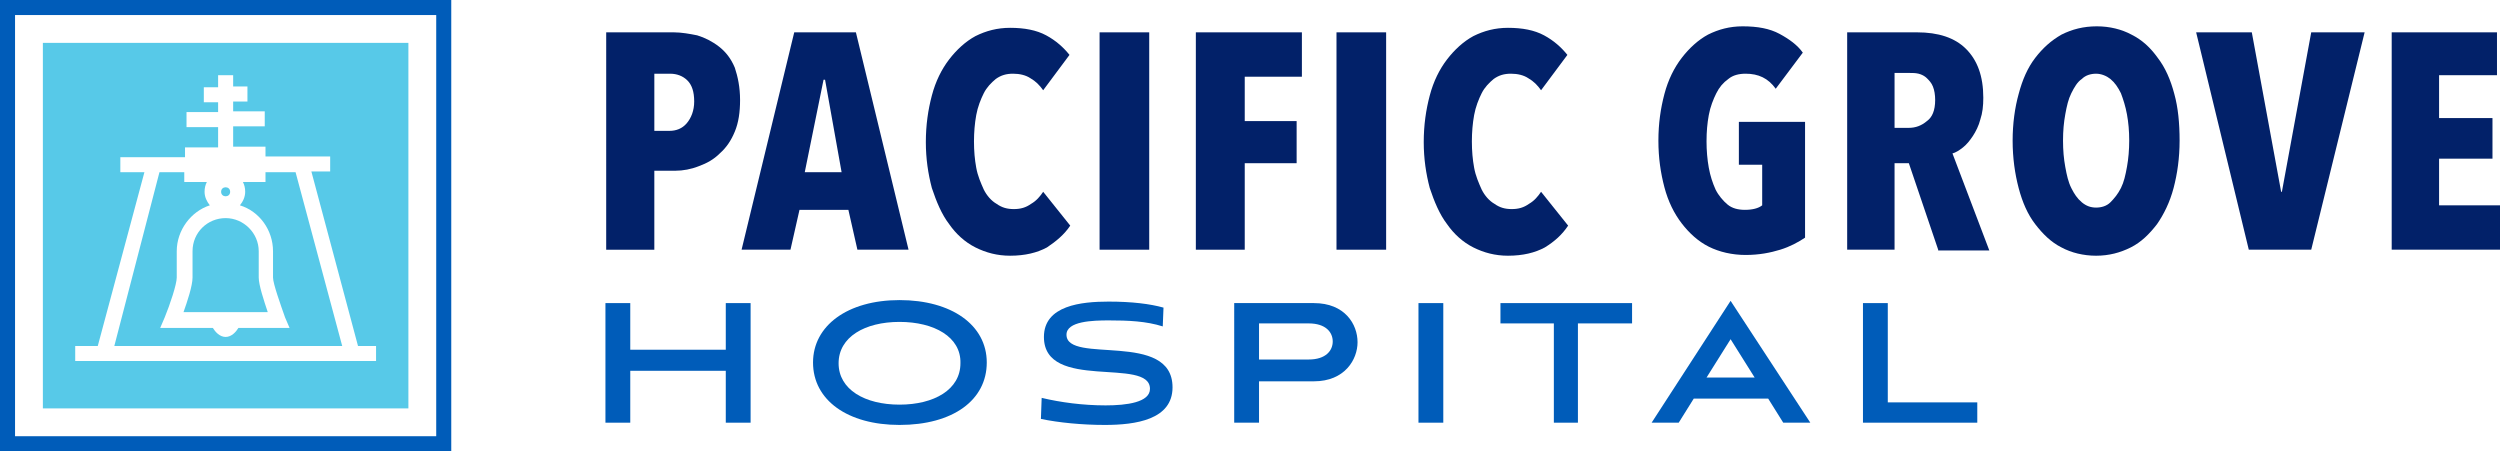
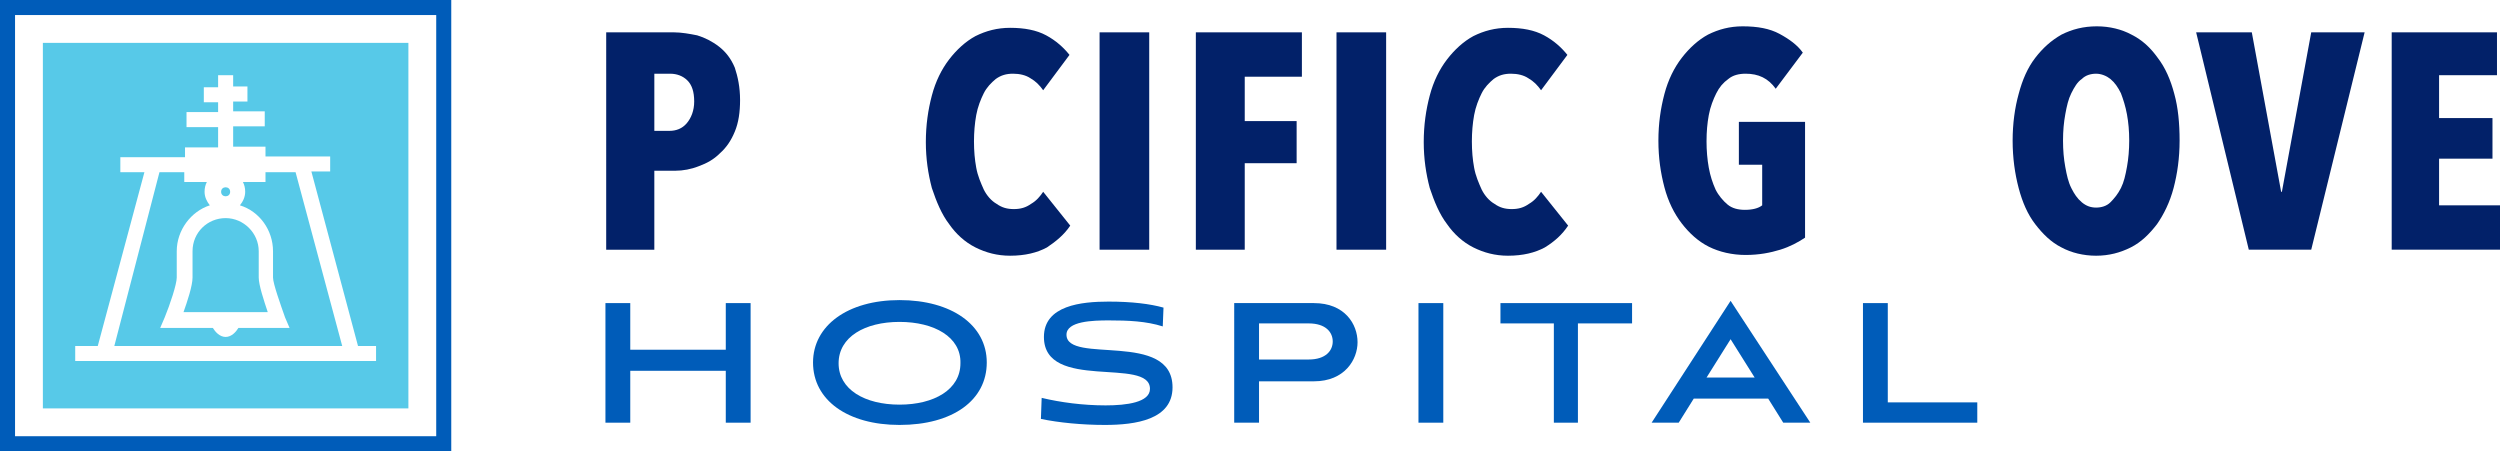
<svg xmlns="http://www.w3.org/2000/svg" version="1.1" id="Layer_1" x="0px" y="0px" viewBox="0 0 332.4 60" style="enable-background:new 0 0 332.4 60;" xml:space="preserve">
  <style type="text/css"> .st0{fill:#022169;} .st1{fill:#005CB9;} .st2{fill:#57C9E8;} </style>
  <g>
    <g>
      <g>
        <path class="st0" d="M98.4,13.3c0,1.6-0.2,3-0.7,4.2c-0.5,1.2-1.1,2.1-2,2.9c-0.8,0.8-1.7,1.3-2.8,1.7c-1,0.4-2.1,0.6-3.1,0.6 h-2.8v10.5h-6.4V4.3h9c1,0,2.1,0.2,3.1,0.4c1,0.3,2,0.8,2.9,1.5c0.9,0.7,1.6,1.6,2.1,2.8C98.1,10.2,98.4,11.6,98.4,13.3z M92.3,13.5c0-1.3-0.3-2.2-0.9-2.8c-0.6-0.6-1.4-0.9-2.3-0.9h-2.1v7.6H89c0.9,0,1.7-0.3,2.3-1C91.9,15.7,92.3,14.7,92.3,13.5z" />
-         <path class="st0" d="M114,33.2l-1.2-5.3h-6.5l-1.2,5.3h-6.5l7-28.9h8.2l7,28.9H114z M109.7,10.6h-0.2l-2.5,12.3h4.9L109.7,10.6z" />
        <path class="st0" d="M139.2,32.9c-1.3,0.7-2.9,1.1-4.9,1.1c-1.7,0-3.2-0.4-4.6-1.1c-1.4-0.7-2.6-1.8-3.5-3.1 c-1-1.3-1.7-3-2.3-4.8c-0.5-1.9-0.8-3.9-0.8-6.1c0-2.3,0.3-4.3,0.8-6.2c0.5-1.9,1.3-3.5,2.3-4.8c1-1.3,2.2-2.4,3.5-3.1 c1.4-0.7,2.9-1.1,4.6-1.1c1.9,0,3.5,0.3,4.8,1c1.3,0.7,2.3,1.6,3.1,2.6l-3.5,4.7c-0.5-0.7-1-1.2-1.7-1.6 c-0.6-0.4-1.4-0.6-2.3-0.6c-0.9,0-1.6,0.2-2.3,0.7c-0.6,0.5-1.2,1.1-1.6,1.9c-0.4,0.8-0.8,1.8-1,2.9c-0.2,1.1-0.3,2.3-0.3,3.5 c0,1.3,0.1,2.4,0.3,3.5c0.2,1.1,0.6,2,1,2.9c0.4,0.8,1,1.5,1.7,1.9c0.7,0.5,1.4,0.7,2.3,0.7c0.9,0,1.6-0.2,2.3-0.7 c0.7-0.4,1.2-1,1.6-1.6l3.6,4.5C141.5,31.2,140.4,32.1,139.2,32.9z" />
        <path class="st0" d="M146.2,33.2V4.3h6.6v28.9H146.2z" />
        <path class="st0" d="M165.5,10.2v5.9h6.9v5.6h-6.9v11.5H159V4.3h14.1v5.9H165.5z" />
        <path class="st0" d="M177.7,33.2V4.3h6.6v28.9H177.7z" />
        <path class="st0" d="M205.4,32.9c-1.3,0.7-2.9,1.1-4.9,1.1c-1.7,0-3.2-0.4-4.6-1.1c-1.4-0.7-2.6-1.8-3.5-3.1 c-1-1.3-1.7-3-2.3-4.8c-0.5-1.9-0.8-3.9-0.8-6.1c0-2.3,0.3-4.3,0.8-6.2c0.5-1.9,1.3-3.5,2.3-4.8c1-1.3,2.2-2.4,3.5-3.1 c1.4-0.7,2.9-1.1,4.6-1.1c1.9,0,3.5,0.3,4.8,1s2.3,1.6,3.1,2.6l-3.5,4.7c-0.5-0.7-1-1.2-1.7-1.6c-0.6-0.4-1.4-0.6-2.3-0.6 c-0.9,0-1.6,0.2-2.3,0.7c-0.6,0.5-1.2,1.1-1.6,1.9c-0.4,0.8-0.8,1.8-1,2.9c-0.2,1.1-0.3,2.3-0.3,3.5c0,1.3,0.1,2.4,0.3,3.5 c0.2,1.1,0.6,2,1,2.9c0.4,0.8,1,1.5,1.7,1.9c0.7,0.5,1.4,0.7,2.3,0.7c0.9,0,1.6-0.2,2.3-0.7c0.7-0.4,1.2-1,1.6-1.6l3.6,4.5 C207.7,31.2,206.7,32.1,205.4,32.9z" />
        <path class="st0" d="M236.7,33.2c-1.3,0.4-2.8,0.7-4.6,0.7c-1.8,0-3.5-0.4-4.9-1.1c-1.4-0.7-2.6-1.8-3.6-3.1 c-1-1.3-1.8-2.9-2.3-4.8c-0.5-1.9-0.8-3.9-0.8-6.2c0-2.3,0.3-4.3,0.8-6.2c0.5-1.9,1.3-3.5,2.3-4.8c1-1.3,2.2-2.4,3.5-3.1 c1.4-0.7,2.9-1.1,4.6-1.1c2,0,3.6,0.3,4.9,1c1.3,0.7,2.4,1.5,3.1,2.5l-3.6,4.8c-1-1.4-2.3-2-4-2c-0.9,0-1.7,0.2-2.3,0.7 c-0.7,0.5-1.2,1.1-1.6,1.9c-0.4,0.8-0.8,1.8-1,2.9c-0.2,1.1-0.3,2.2-0.3,3.5c0,1.2,0.1,2.4,0.3,3.5c0.2,1.1,0.5,2,0.9,2.9 c0.4,0.8,1,1.5,1.6,2c0.6,0.5,1.4,0.7,2.3,0.7c1,0,1.8-0.2,2.3-0.6v-5.4h-3.1v-5.7h8.8v15.4C239.1,32.2,238,32.8,236.7,33.2z" />
-         <path class="st0" d="M257.7,33.2l-3.9-11.5h-1.9v11.5h-6.3V4.3h9.3c2.8,0,5,0.7,6.5,2.2c1.5,1.5,2.3,3.6,2.3,6.5 c0,1.1-0.1,2-0.4,2.9c-0.2,0.8-0.6,1.6-1,2.2c-0.4,0.6-0.8,1.1-1.3,1.5c-0.5,0.4-1,0.7-1.4,0.8l4.9,12.9H257.7z M257.3,13.3 c0-0.7-0.1-1.3-0.3-1.8c-0.2-0.5-0.5-0.8-0.8-1.1c-0.3-0.3-0.7-0.5-1.1-0.6c-0.4-0.1-0.8-0.1-1.2-0.1h-2v7.3h1.9 c0.9,0,1.7-0.3,2.4-0.9C256.9,15.6,257.3,14.7,257.3,13.3z" />
        <path class="st0" d="M289.8,18.7c0,2.3-0.3,4.4-0.8,6.3c-0.5,1.9-1.3,3.5-2.2,4.8c-1,1.3-2.1,2.4-3.5,3.1 c-1.4,0.7-2.9,1.1-4.6,1.1c-1.7,0-3.3-0.4-4.6-1.1c-1.4-0.7-2.5-1.8-3.5-3.1c-1-1.3-1.7-2.9-2.2-4.8c-0.5-1.9-0.8-4-0.8-6.3 c0-2.3,0.3-4.4,0.8-6.2c0.5-1.9,1.2-3.5,2.2-4.8c1-1.3,2.1-2.3,3.5-3.1c1.4-0.7,2.9-1.1,4.7-1.1c1.7,0,3.3,0.4,4.6,1.1 c1.4,0.7,2.5,1.7,3.5,3.1c1,1.3,1.7,2.9,2.2,4.8C289.6,14.3,289.8,16.4,289.8,18.7z M283.1,18.7c0-1.3-0.1-2.4-0.3-3.5 c-0.2-1.1-0.5-2-0.8-2.8c-0.4-0.8-0.8-1.4-1.4-1.9c-0.5-0.4-1.2-0.7-1.9-0.7c-0.7,0-1.4,0.2-1.9,0.7c-0.6,0.4-1,1.1-1.4,1.9 c-0.4,0.8-0.6,1.7-0.8,2.8c-0.2,1.1-0.3,2.2-0.3,3.5c0,1.3,0.1,2.4,0.3,3.5c0.2,1.1,0.4,2,0.8,2.8c0.4,0.8,0.8,1.4,1.4,1.9 c0.6,0.5,1.2,0.7,1.9,0.7c0.7,0,1.4-0.2,1.9-0.7c0.5-0.5,1-1.1,1.4-1.9c0.4-0.8,0.6-1.7,0.8-2.8C283,21.1,283.1,19.9,283.1,18.7z " />
        <path class="st0" d="M307.3,33.2H299l-7-28.9h7.4l3.9,21.2h0.1l3.9-21.2h7.1L307.3,33.2z" />
        <path class="st0" d="M318,33.2V4.3h14V10h-7.7v5.7h7.1v5.4h-7.1v6.2h8.2v5.9H318z" />
      </g>
      <g>
        <path class="st1" d="M96.5,56.2v-6.9H83.8v6.9h-3.3V40.3h3.3v6.2h12.7v-6.2h3.3v15.9H96.5z" />
        <path class="st1" d="M119.6,56.5c-6.9,0-11.5-3.3-11.5-8.3c0-4.9,4.6-8.3,11.5-8.3s11.6,3.3,11.6,8.3 C131.2,53.2,126.7,56.5,119.6,56.5z M119.6,42.8c-4.6,0-8.1,2-8.1,5.5c0,3.5,3.5,5.5,8.1,5.5c4.6,0,8.1-2,8.1-5.5 C127.8,44.8,124.2,42.8,119.6,42.8z" />
        <path class="st1" d="M154.6,43.4c-2.2-0.7-4.6-0.8-7.2-0.8c-2.1,0-5.6,0.1-5.6,1.9c0,4,14.1-0.6,14.1,7c0,4.3-4.9,5-9,5 c-3,0-6.1-0.3-8.5-0.8l0.1-2.8c2.5,0.6,5.5,1,8.5,1c2.8,0,5.9-0.4,5.9-2.2c0-4.3-14.1,0.4-14.1-6.9c0-4.2,5-4.7,8.6-4.7 c3.1,0,5.5,0.3,7.3,0.8L154.6,43.4z" />
        <path class="st1" d="M167.4,50.6v5.6h-3.3V40.3h10.6c4.1,0,5.8,2.8,5.8,5.2c0,2.3-1.7,5.2-5.8,5.2H167.4z M167.4,43v4.8h6.6 c2.3,0,3.2-1.2,3.2-2.4c0-1.2-0.9-2.4-3.2-2.4H167.4z" />
        <path class="st1" d="M188.6,56.2V40.3h3.3v15.9H188.6z" />
        <path class="st1" d="M206.6,56.2V43h-7.1v-2.7H217V43h-7.2v13.2H206.6z" />
        <path class="st1" d="M235.1,53h-9.9l-2,3.2h-3.6L230.1,40l10.6,16.2h-3.6L235.1,53z M226.9,50.2h6.4l-3.2-5.1L226.9,50.2z" />
        <path class="st1" d="M247.7,56.2V40.3h3.3v13.2h11.9v2.7H247.7z" />
      </g>
    </g>
    <g>
      <circle class="st2" cx="30" cy="25.5" r="0.6" />
      <path class="st2" d="M25.6,33.4v3.5c0,1.1-0.7,3.2-1.2,4.6h11.2c-0.5-1.5-1.2-3.6-1.2-4.6v-3.5c0-2.4-2-4.4-4.4-4.4 S25.6,30.9,25.6,33.4z" />
      <path class="st2" d="M35.3,22.9v1.3h-3c0.2,0.4,0.3,0.8,0.3,1.3c0,0.7-0.3,1.3-0.7,1.8c2.6,0.8,4.4,3.3,4.4,6.1v3.5 c0,0.8,1,3.6,1.6,5.3l0.6,1.4h-1.5h-5.3c-0.3,0.5-0.9,1.2-1.7,1.2c-0.8,0-1.4-0.7-1.7-1.2h-7l0.6-1.4c0.7-1.7,1.6-4.4,1.6-5.3 v-3.5c0-2.8,1.9-5.3,4.4-6.1c-0.4-0.5-0.7-1.1-0.7-1.8c0-0.5,0.1-0.9,0.3-1.3h-3v-1.3h-3.3L15.2,46h30.3l-6.2-23.1H35.3z" />
      <path class="st2" d="M5.7,5.7v48.6h48.6V5.7H5.7z M50,48H10v-2h3l6.2-23.1h-3.2v-2h8.6v-1.3H29v-2.7h-4.2v-2H29v-1.3h-1.9v-2H29 V10h2v1.5h1.9v2H31v1.3h4.2v2H31v2.7h4.3v1.3h8.6v2h-2.5L47.6,46H50V48z" />
      <path class="st1" d="M60,60H0V0h60V60z M2,58h56V2H2V58z" />
    </g>
  </g>
</svg>